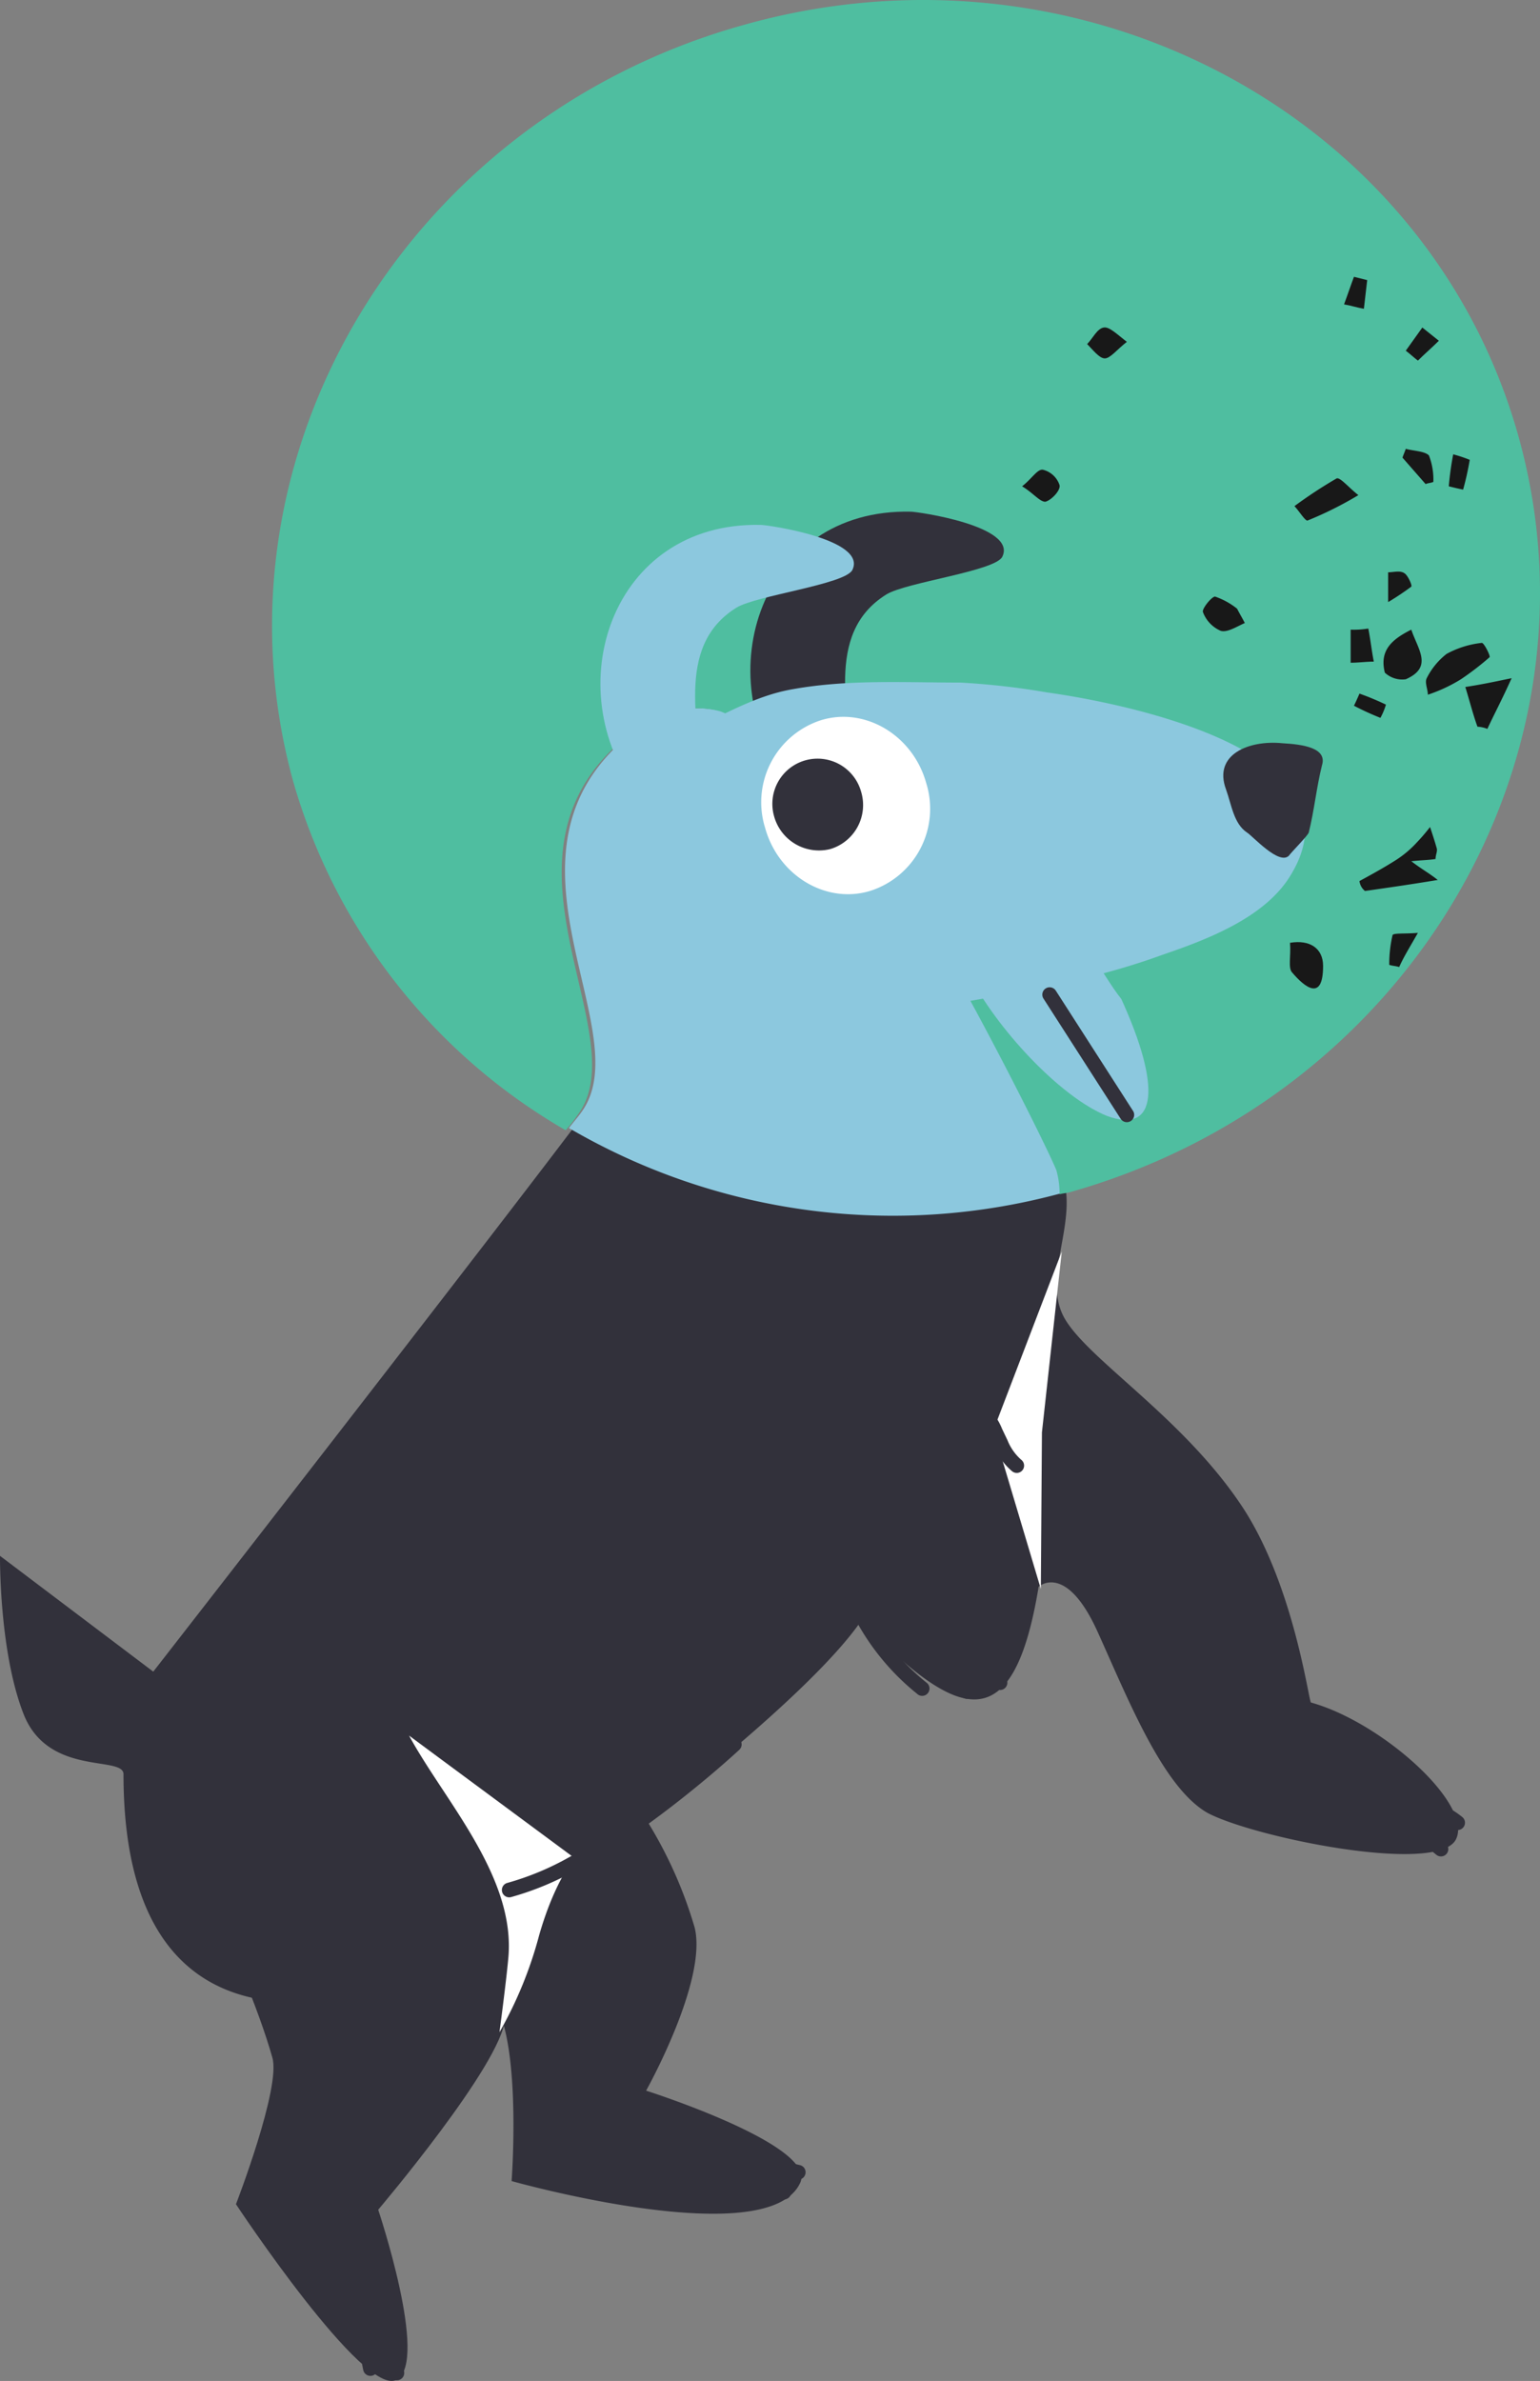
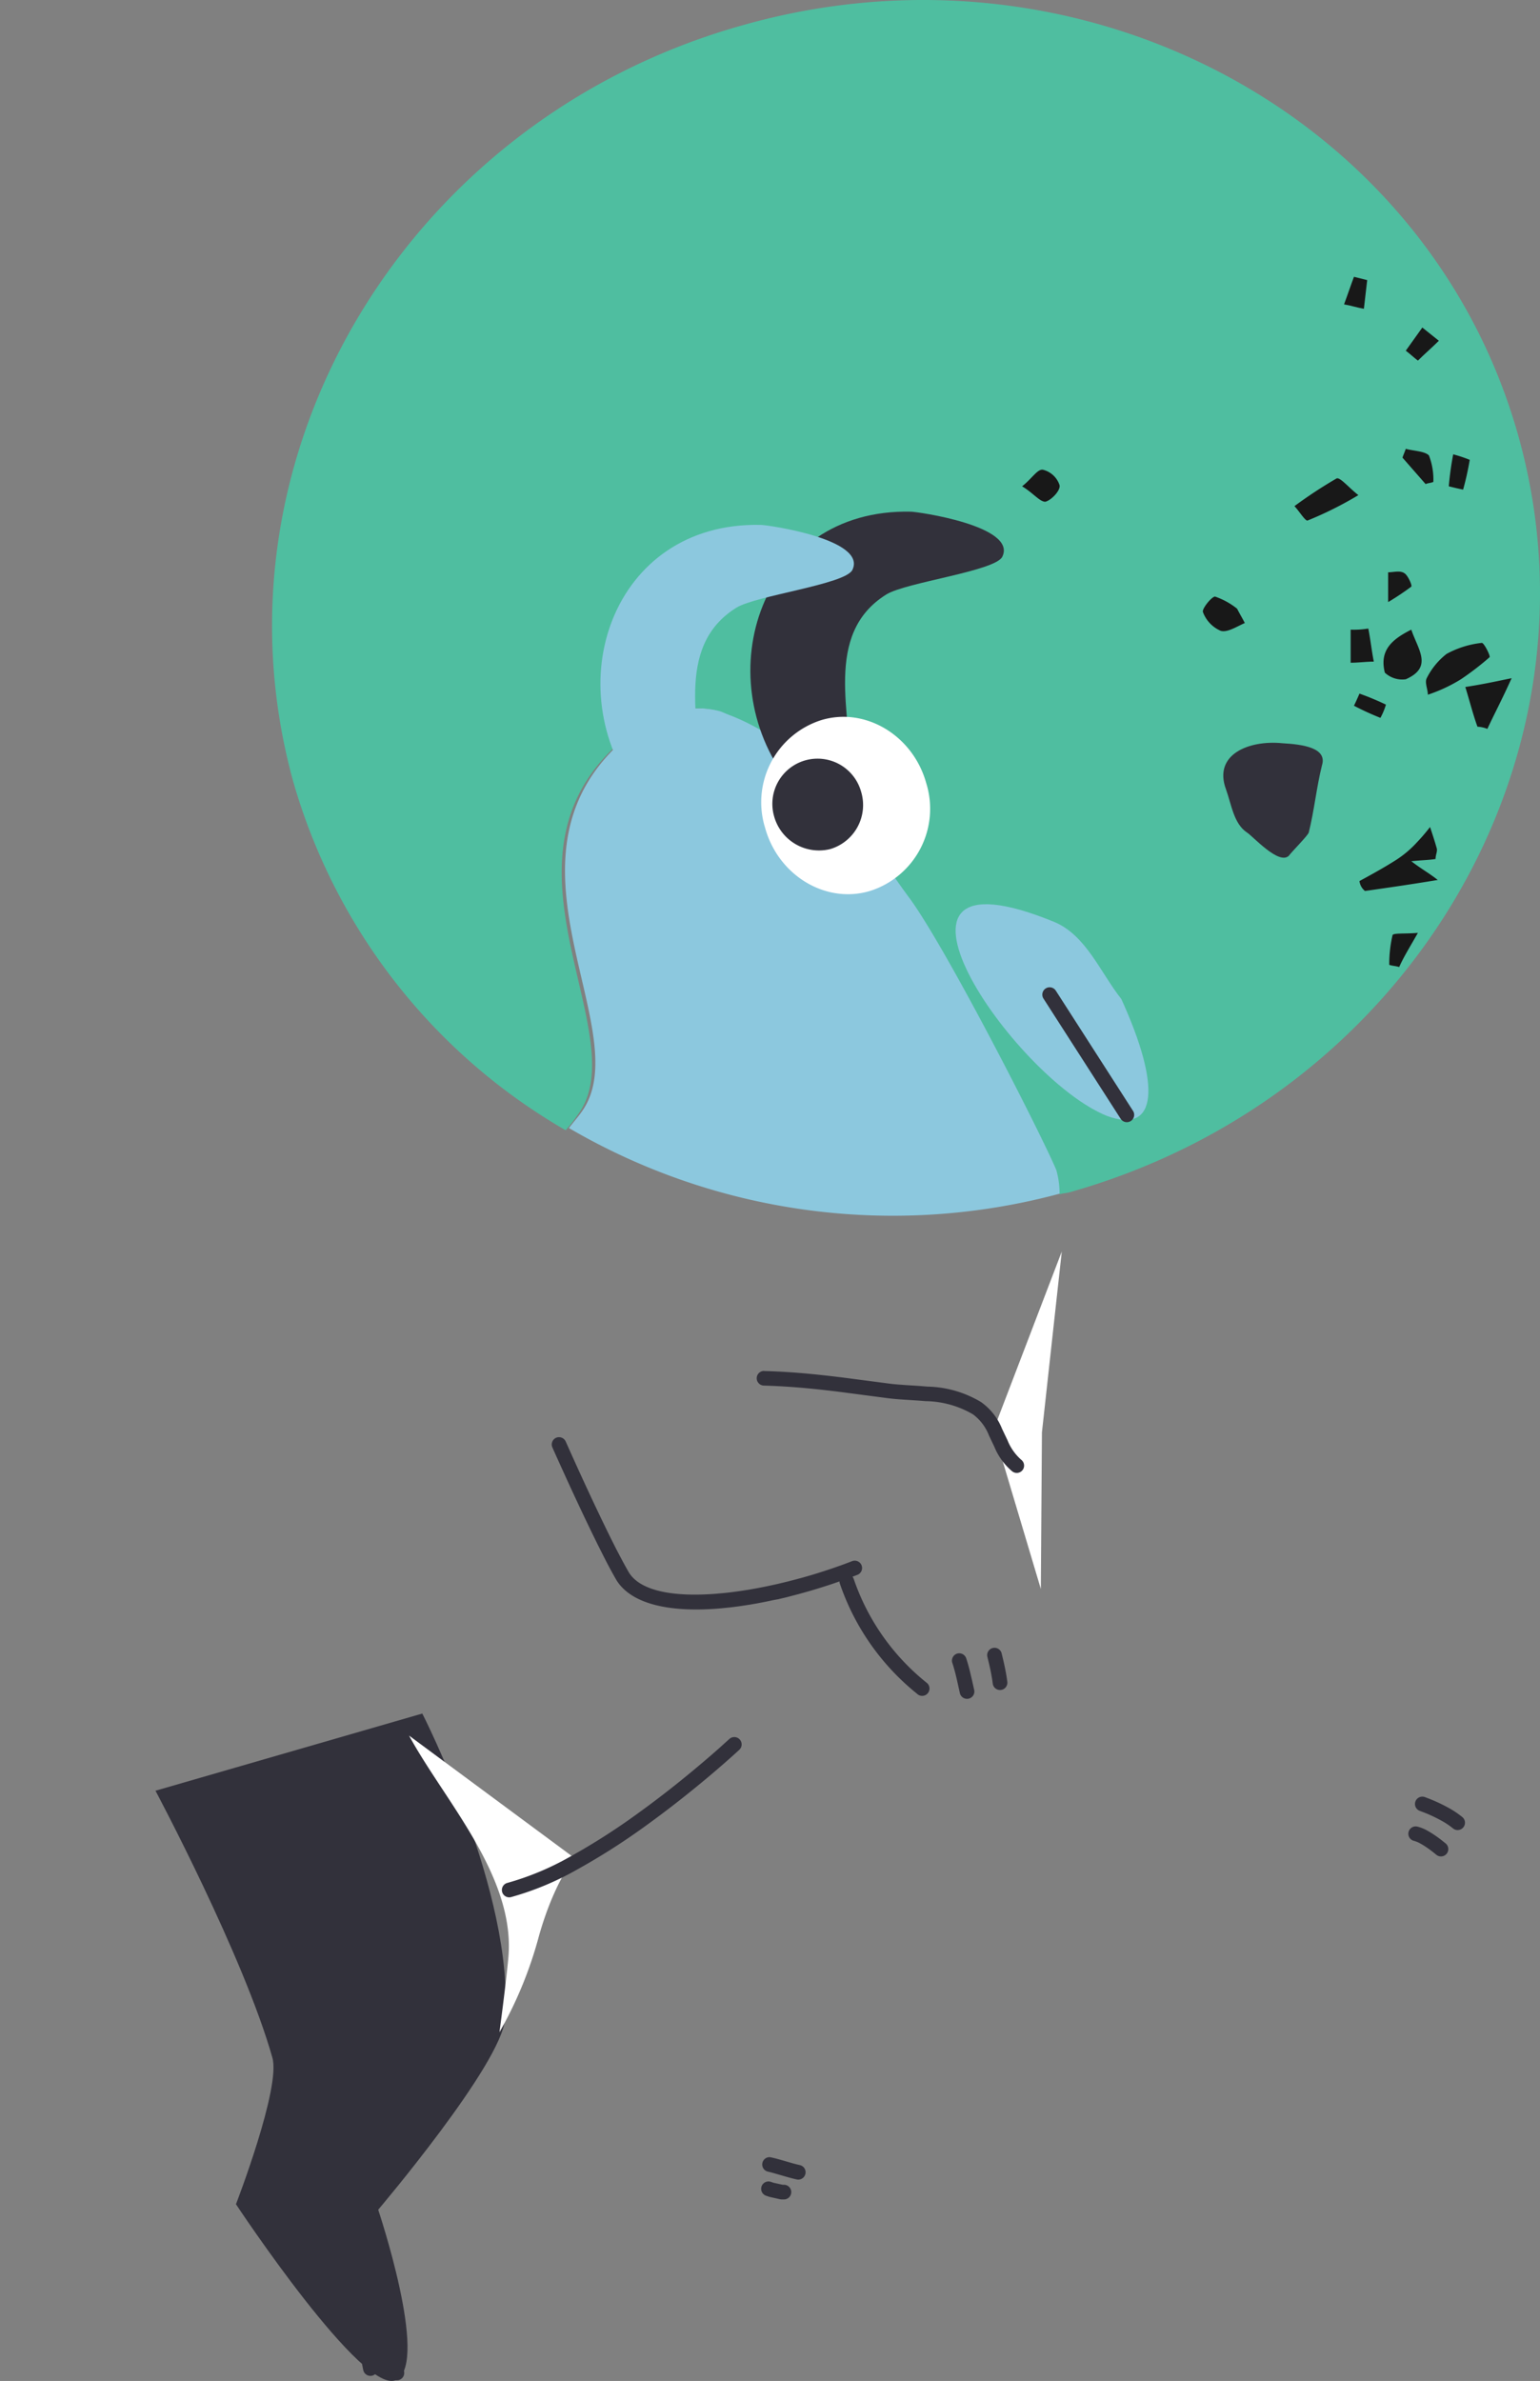
<svg xmlns="http://www.w3.org/2000/svg" width="139.674" height="215.932" viewBox="0 0 139.674 215.932">
  <rect x="0" y="0" width="139.674" height="215.932" fill="#808080" stroke="none" />
  <g id="_634d9691ea673e3dba1cacbd_Dog" data-name="634d9691ea673e3dba1cacbd_Dog" transform="translate(-0.799 -0.996)">
-     <path id="Path_772" data-name="Path 772" d="M132.8,167.9c-1.9,3.1-18.4-.3-22.5-2.5-4-2.3-7.1-10.1-9.9-16.3-2.9-6.5-5.4-4.2-5.4-4.2-2.3,14-7.3,12.2-16.1,3.1-4.6,6.7-19.5,18-19.5,18a39.249,39.249,0,0,1,4.4,9.8c1.2,4.8-4.4,14.8-4.4,14.8s15.4,4.9,14,8.3c-2.8,6.5-26.2-.1-26.2-.1s.8-10.6-1.1-15.3a5.777,5.777,0,0,0-6.7-3.5S12,192.7,12,161.9c0-1.7-6.7.2-9-5.3C.7,150.9.8,142.1.8,142.1l13.9,10.5s30.9-39.7,39-50.5C59.3,94.6,44,77.9,59.2,67c10.2-7.3,20.7,10.2,24.6,15.6,3.5,4.9,11.8,21.3,13.2,24.5,1.9,4.6-2,9.8.5,13.7,2.4,3.8,11,9.1,16.2,17.2,4.5,7.1,5.8,17.3,6,17.4C126.2,157.2,134.6,164.8,132.8,167.9Z" fill="#32313b" fill-rule="evenodd" />
    <path id="Path_773" data-name="Path 773" d="M62.7,65.3h.5a8.133,8.133,0,0,1,3.1.2c.3.1.7.3,1,.4a14.243,14.243,0,0,1,2.5,1.2,14.627,14.627,0,0,0,1.3.9c.7.5,1.3,1,1.9,1.5.4.3.7.7,1.1,1a49.58,49.58,0,0,1,4.3,5c.5.6,1.1,1.3,1.5,1.9.1.1.1.2.2.2,1.4,1.9,2.6,3.8,3.5,4.9,3.5,4.9,11.9,21.3,13.2,24.5a5.583,5.583,0,0,1,.3,2.2,58.219,58.219,0,0,1-44.7-5.9c.3-.4.9-1.1,1.1-1.4,5.6-7.5-9.7-24.2,5.5-35.1a9.518,9.518,0,0,1,3.6-1.6C62.6,65.4,62.6,65.3,62.7,65.3Z" fill="#8cc8de" fill-rule="evenodd" />
    <path id="Path_774" data-name="Path 774" d="M68.1,3.3c30.6-8.7,62.2,8,70.4,37.2s-9.9,59.9-40.6,68.6c-.3.1-.6.1-1,.2a7.8,7.8,0,0,0-.3-2.2c-1.3-3.1-9.7-19.6-13.2-24.5-.9-1.2-2.2-3.1-3.7-5.2-.5-.7-1-1.2-1.5-1.9a49.579,49.579,0,0,0-4.3-5,9.958,9.958,0,0,0-1.1-1A12.454,12.454,0,0,0,70.9,68a14.627,14.627,0,0,0-1.3-.9,19.234,19.234,0,0,0-2.5-1.2c-.3-.1-.7-.3-1-.4a8,8,0,0,0-3.1-.2h-.5a.349.349,0,0,0-.2.1A8.185,8.185,0,0,0,58.7,67c-15.2,10.8.1,27.6-5.5,35.1a13.443,13.443,0,0,1-1.1,1.4A53.525,53.525,0,0,1,27.4,71.9C19.3,42.6,37.5,11.9,68.1,3.3Z" fill="#4fbea0" fill-rule="evenodd" />
    <path id="Path_775" data-name="Path 775" d="M72.3,71.9c-7.4-9.6-2.5-24.8,11.1-24.5.6,0,9.7,1.3,8.3,4.1-.7,1.3-8.7,2.3-10.5,3.4-5.8,3.6-3.1,11-3.3,16.3" fill="#32313b" fill-rule="evenodd" />
    <path id="Path_776" data-name="Path 776" d="M96.4,84.6c2.9,1.2,4.2,4.6,6.1,7,3.6,7.9,3.3,12.3-1.3,10.6C92.7,98.8,77.8,77,96.4,84.6Z" fill="#8cc8de" fill-rule="evenodd" />
-     <path id="Path_777" data-name="Path 777" d="M62.9,67.5c3.2-1.5,6.3-3.4,9.8-4,5-.9,10.1-.6,15.2-.6a68.168,68.168,0,0,1,7.9.9c6.5.9,28.9,5.2,22.1,16.5-2.3,3.9-7.6,5.9-11.7,7.3C95,91.7,82.7,92,71.3,95.4" fill="#8cc8de" fill-rule="evenodd" />
    <path id="Path_778" data-name="Path 778" d="M58.7,73.1c-7.4-9.6-2.5-24.8,11.1-24.5.6,0,9.7,1.3,8.3,4.1-.7,1.3-8.7,2.3-10.5,3.4-5.8,3.6-3.1,11-3.3,16.3" fill="#8cc8de" fill-rule="evenodd" />
    <path id="Path_779" data-name="Path 779" d="M39.1,156.4s8.4,16.4,7.5,27.7c-.3,4.1-11.5,17.3-11.5,17.3s4.6,13.7,1.7,15.4c-2.9,1.8-14.6-15.9-14.6-15.9s4.1-10.6,3.3-13.3c-2.6-9.2-10.6-24.2-10.6-24.2Z" fill="#32313b" fill-rule="evenodd" />
    <path id="Path_780" data-name="Path 780" d="M95.64,90.641a.665.665,0,0,1,.853.114l.066.086,7,10.9a.665.665,0,0,1-1.054.805l-.065-.086-7-10.9A.665.665,0,0,1,95.64,90.641Z" fill="#32313b" fill-rule="evenodd" />
    <path id="Path_781" data-name="Path 781" d="M120.7,70.4c-.5,2-.7,4.1-1.2,6.1-.1.3-1.6,1.8-1.8,2.1-.9.9-3.3-1.8-3.8-2.1-1.2-.8-1.4-2.5-1.9-3.9-1.2-3.2,2.1-4.5,5.1-4.2C118.9,68.5,121.2,68.8,120.7,70.4Z" fill="#32313b" fill-rule="evenodd" />
    <path id="Path_782" data-name="Path 782" d="M84.8,72c-1.2-4.3-5.5-6.9-9.5-5.7a7.818,7.818,0,0,0-5.1,9.8c1.2,4.3,5.5,6.9,9.5,5.7A7.818,7.818,0,0,0,84.8,72Z" fill="#fff" fill-rule="evenodd" />
    <path id="Path_783" data-name="Path 783" d="M78.9,72.8A4.1,4.1,0,1,0,71,75a4.224,4.224,0,0,0,5.1,3A4.166,4.166,0,0,0,78.9,72.8Z" fill="#32313b" fill-rule="evenodd" />
    <path id="Path_784" data-name="Path 784" d="M97.1,114.5l-6.2,16.2,4.3,14.4.1-14.2Z" fill="#fff" fill-rule="evenodd" />
    <path id="Path_785" data-name="Path 785" d="M70.116,125.336c1.552.041,3.1.148,4.811.324l1.1.12,1.116.133,4.05.53.193.026.395.047.427.04.752.056.594.037c.25.016.489.031.718.048l.658.052a9.815,9.815,0,0,1,4.844,1.4,5.436,5.436,0,0,1,1.909,2.429l.491,1.031a4.671,4.671,0,0,0,1.247,1.776.665.665,0,1,1-.845,1.026,5.746,5.746,0,0,1-1.59-2.2l-.487-1.023a4.327,4.327,0,0,0-1.449-1.92,8.727,8.727,0,0,0-4.3-1.2l-.61-.048-1.275-.082-.54-.038-.473-.041-.43-.046-4.047-.531-.776-.1-1.076-.125c-1.984-.221-3.711-.351-5.444-.4a.665.665,0,0,1,.035-1.33Z" fill="#32313b" fill-rule="evenodd" />
    <path id="Path_786" data-name="Path 786" d="M51.23,131.392a.665.665,0,0,1,.877.339l.742,1.652.18.4c.559,1.23,1.126,2.459,1.681,3.636l.607,1.277.549,1.134.342.694.48.954.3.574.277.523.256.471.235.414q.056.1.109.186c1.073,1.681,4.126,2.188,7.909,1.887l.675-.061q.341-.034.689-.077l.7-.094.711-.108.359-.06.724-.131.731-.146.736-.159.37-.084.741-.179.743-.192.743-.2.741-.215.369-.112.736-.233.73-.243.723-.253.359-.13.71-.268a.665.665,0,1,1,.479,1.24l-.367.141-.741.273-.373.133-.75.259-.377.125-.756.241-.759.231-.38.11-.761.212-.76.2-.38.1-.757.179L71,146.1l-.751.158-.745.144q-.371.067-.739.128l-.73.112c-.363.052-.722.1-1.077.138l-.7.072c-4.423.4-8.085-.257-9.527-2.515l-.115-.2-.246-.435-.266-.487-.285-.538-.3-.589-.49-.972-.528-1.076-.571-1.187c-.55-1.153-1.118-2.372-1.682-3.6l-.94-2.071-.409-.914A.666.666,0,0,1,51.23,131.392Z" fill="#32313b" fill-rule="evenodd" />
    <path id="Path_787" data-name="Path 787" d="M77.36,143.78a.665.665,0,0,1,.859.382,20.569,20.569,0,0,0,6.615,9.436.665.665,0,1,1-.871,1,21.848,21.848,0,0,1-6.985-9.964A.665.665,0,0,1,77.36,143.78Z" fill="#32313b" fill-rule="evenodd" />
    <path id="Path_788" data-name="Path 788" d="M49.7,176.5c1.4-4.9,3.2-7,3.2-7l-15-11.1c3.2,5.9,9.7,12.8,9,20.2-.2,2.2-.8,6.7-.8,6.7A36.73,36.73,0,0,0,49.7,176.5Z" fill="#fff" fill-rule="evenodd" />
    <path id="Path_789" data-name="Path 789" d="M129.172,164.381a.666.666,0,0,1,.848-.408l.4.151.278.113a14.926,14.926,0,0,1,1.469.708,8.234,8.234,0,0,1,1.262.845.665.665,0,0,1-.852,1.022,6.964,6.964,0,0,0-1.057-.705,13.481,13.481,0,0,0-1.336-.643l-.252-.1-.349-.133A.665.665,0,0,1,129.172,164.381Z" fill="#32313b" fill-rule="evenodd" />
    <path id="Path_790" data-name="Path 790" d="M129.345,166.652a3.636,3.636,0,0,1,.958.393c.2.113.414.245.63.392.244.166.482.342.705.519l.295.24a.665.665,0,0,1-.865,1.01l-.253-.206c-.2-.158-.415-.317-.63-.463-.185-.126-.362-.237-.528-.329a2.485,2.485,0,0,0-.6-.258.665.665,0,0,1,.191-1.313Z" fill="#32313b" fill-rule="evenodd" />
    <path id="Path_791" data-name="Path 791" d="M90.838,150.456a.664.664,0,0,1,.806.483l.172.717c.158.691.273,1.307.343,1.862a.665.665,0,1,1-1.32.165c-.063-.508-.172-1.085-.322-1.74l-.163-.681A.665.665,0,0,1,90.838,150.456Z" fill="#32313b" fill-rule="evenodd" />
    <path id="Path_792" data-name="Path 792" d="M87.59,150.97a.665.665,0,0,1,.841.42c.115.345.22.713.325,1.133l.2.842.2.891a.665.665,0,1,1-1.3.289l-.274-1.233-.037-.158c-.124-.524-.242-.955-.371-1.343A.665.665,0,0,1,87.59,150.97Z" fill="#32313b" fill-rule="evenodd" />
    <path id="Path_793" data-name="Path 793" d="M70.743,196.652l.379.09.414.112,1.214.35.363.094.23.054a.665.665,0,1,1-.289,1.3l-.379-.09-.414-.112-1.214-.35L70.685,198l-.23-.054a.665.665,0,0,1,.191-1.313Z" fill="#32313b" fill-rule="evenodd" />
    <path id="Path_794" data-name="Path 794" d="M69.868,199.29a.665.665,0,0,1,.746-.445l.1.024.234.082.832.184H71.9a.665.665,0,0,1,.658.567l.007.1a.666.666,0,0,1-.567.658l-.1.007h-.2l-.144-.016-.966-.218-.3-.1A.665.665,0,0,1,69.868,199.29Z" fill="#32313b" fill-rule="evenodd" />
    <path id="Path_795" data-name="Path 795" d="M35.6,212.306a.665.665,0,0,1,.892.3,9.317,9.317,0,0,1,.745,2.341l.214,1.138a.665.665,0,1,1-1.309.237l-.174-.935c-.012-.059-.023-.116-.035-.172A8.116,8.116,0,0,0,35.3,213.2.665.665,0,0,1,35.6,212.306Z" fill="#32313b" fill-rule="evenodd" />
    <path id="Path_796" data-name="Path 796" d="M33.917,212.641a.665.665,0,0,1,.742.577l.063.476.1.708.089.552.069.383c.022.117.044.224.066.32a.665.665,0,0,1-1.3.288l-.072-.352-.074-.411c-.013-.073-.025-.148-.038-.226l-.11-.713-.117-.86A.665.665,0,0,1,33.917,212.641Z" fill="#32313b" fill-rule="evenodd" />
    <path id="Path_797" data-name="Path 797" d="M67.886,158.747a.665.665,0,0,1-.033.94l-.653.592q-.314.28-.662.586l-.729.632-.389.332c-1.887,1.6-3.909,3.2-5.986,4.7a60.417,60.417,0,0,1-6.322,4.037,26.5,26.5,0,0,1-5.948,2.477.665.665,0,1,1-.33-1.288,25.242,25.242,0,0,0,5.642-2.357,59.09,59.09,0,0,0,6.18-3.948c2.046-1.474,4.04-3.055,5.9-4.636l.751-.644.686-.6.95-.857A.664.664,0,0,1,67.886,158.747Z" fill="#32313b" fill-rule="evenodd" />
    <path id="Path_798" data-name="Path 798" d="M124.1,80.9c1.1-.6,2.2-1.2,3.3-1.9a9.5,9.5,0,0,0,1.9-1.6,17.411,17.411,0,0,0,1.2-1.4c.2.6.4,1.2.6,1.9.1.3-.1.6-.1,1-.6.1-1.2.1-2.2.2.9.7,1.5,1,2.4,1.7-2.4.4-4.5.7-6.6,1A1.346,1.346,0,0,1,124.1,80.9Z" fill="#181818" fill-rule="evenodd" />
    <path id="Path_799" data-name="Path 799" d="M130.3,64c0-.5-.3-1.1-.1-1.5a6.458,6.458,0,0,1,1.8-2.2,8.568,8.568,0,0,1,3.2-1c.2,0,.8,1.2.7,1.3a25.6,25.6,0,0,1-2.6,2A14.039,14.039,0,0,1,130.3,64Z" fill="#181818" fill-rule="evenodd" />
    <path id="Path_800" data-name="Path 800" d="M128.8,58.1c.6,1.8,2,3.4-.5,4.5a2.313,2.313,0,0,1-1.9-.6C125.9,60,127,59,128.8,58.1Z" fill="#181818" fill-rule="evenodd" />
    <path id="Path_801" data-name="Path 801" d="M124,45.9a32.673,32.673,0,0,1-4.6,2.3c-.2.1-.8-.9-1.2-1.3a41.294,41.294,0,0,1,3.8-2.5C122.3,44.2,123.1,45.2,124,45.9Z" fill="#181818" fill-rule="evenodd" />
    <path id="Path_802" data-name="Path 802" d="M137.9,62.5c-.9,2-1.6,3.3-2.2,4.6a2.92,2.92,0,0,0-.9-.2c-.4-1.1-.7-2.3-1.1-3.6C135,63.1,136,62.9,137.9,62.5Z" fill="#181818" fill-rule="evenodd" />
-     <path id="Path_803" data-name="Path 803" d="M117.8,86.5c1.8-.3,3,.5,3,2.1,0,3.3-1.7,1.9-2.8.6C117.6,88.8,117.9,87.7,117.8,86.5Z" fill="#181818" fill-rule="evenodd" />
    <path id="Path_804" data-name="Path 804" d="M113.7,57.5c-.7.3-1.6.9-2.2.7a2.982,2.982,0,0,1-1.6-1.7c-.1-.3.8-1.4,1.1-1.4a6.641,6.641,0,0,1,2,1.1C113.2,56.6,113.5,57.1,113.7,57.5Z" fill="#181818" fill-rule="evenodd" />
-     <path id="Path_805" data-name="Path 805" d="M103,32c-.9.7-1.5,1.5-2,1.5s-1.1-.8-1.6-1.3c.5-.5.9-1.4,1.5-1.5C101.4,30.6,102.1,31.3,103,32Z" fill="#181818" fill-rule="evenodd" />
    <path id="Path_806" data-name="Path 806" d="M93.5,45.1c.9-.7,1.4-1.6,1.9-1.5A2.118,2.118,0,0,1,96.9,45c.1.5-.8,1.4-1.3,1.5C95.1,46.5,94.5,45.7,93.5,45.1Z" fill="#181818" fill-rule="evenodd" />
    <path id="Path_807" data-name="Path 807" d="M124.9,58c.2,1,.3,2,.5,3-.7,0-1.4.1-2.1.1v-3A8.083,8.083,0,0,0,124.9,58Z" fill="#181818" fill-rule="evenodd" />
    <path id="Path_808" data-name="Path 808" d="M132.2,45.1a28.854,28.854,0,0,1,.4-2.9,12.431,12.431,0,0,1,1.5.5,26.138,26.138,0,0,1-.6,2.7C133,45.3,132.6,45.2,132.2,45.1Z" fill="#181818" fill-rule="evenodd" />
    <path id="Path_809" data-name="Path 809" d="M124.8,26.4c-.1.9-.2,1.7-.3,2.6-.6-.1-1.2-.3-1.8-.4.3-.8.6-1.7.9-2.5Z" fill="#181818" fill-rule="evenodd" />
    <path id="Path_810" data-name="Path 810" d="M128.3,41.7c.7.2,1.7.2,2.1.6a6.051,6.051,0,0,1,.4,2.4c-.2.1-.5.1-.7.2L128,42.5C128.1,42.2,128.2,42,128.3,41.7Z" fill="#181818" fill-rule="evenodd" />
    <path id="Path_811" data-name="Path 811" d="M128.3,32.8l1.5-2.1,1.5,1.2c-.6.6-1.3,1.2-1.9,1.8C129,33.4,128.7,33.1,128.3,32.8Z" fill="#181818" fill-rule="evenodd" />
    <path id="Path_812" data-name="Path 812" d="M126.8,88.5a11.759,11.759,0,0,1,.3-2.7c.1-.2,1.1-.1,2.3-.2-.8,1.4-1.3,2.2-1.7,3.1C127.4,88.6,127.1,88.6,126.8,88.5Z" fill="#181818" fill-rule="evenodd" />
    <path id="Path_813" data-name="Path 813" d="M126.7,55.6V52.9c.5,0,1.1-.2,1.5.1.3.2.7,1.1.6,1.2A24.536,24.536,0,0,1,126.7,55.6Z" fill="#181818" fill-rule="evenodd" />
    <path id="Path_814" data-name="Path 814" d="M126,66.1a25.571,25.571,0,0,1-2.4-1.1c.2-.4.5-1.1.5-1.1a24.426,24.426,0,0,1,2.4,1A6.117,6.117,0,0,1,126,66.1Z" fill="#181818" fill-rule="evenodd" />
  </g>
</svg>